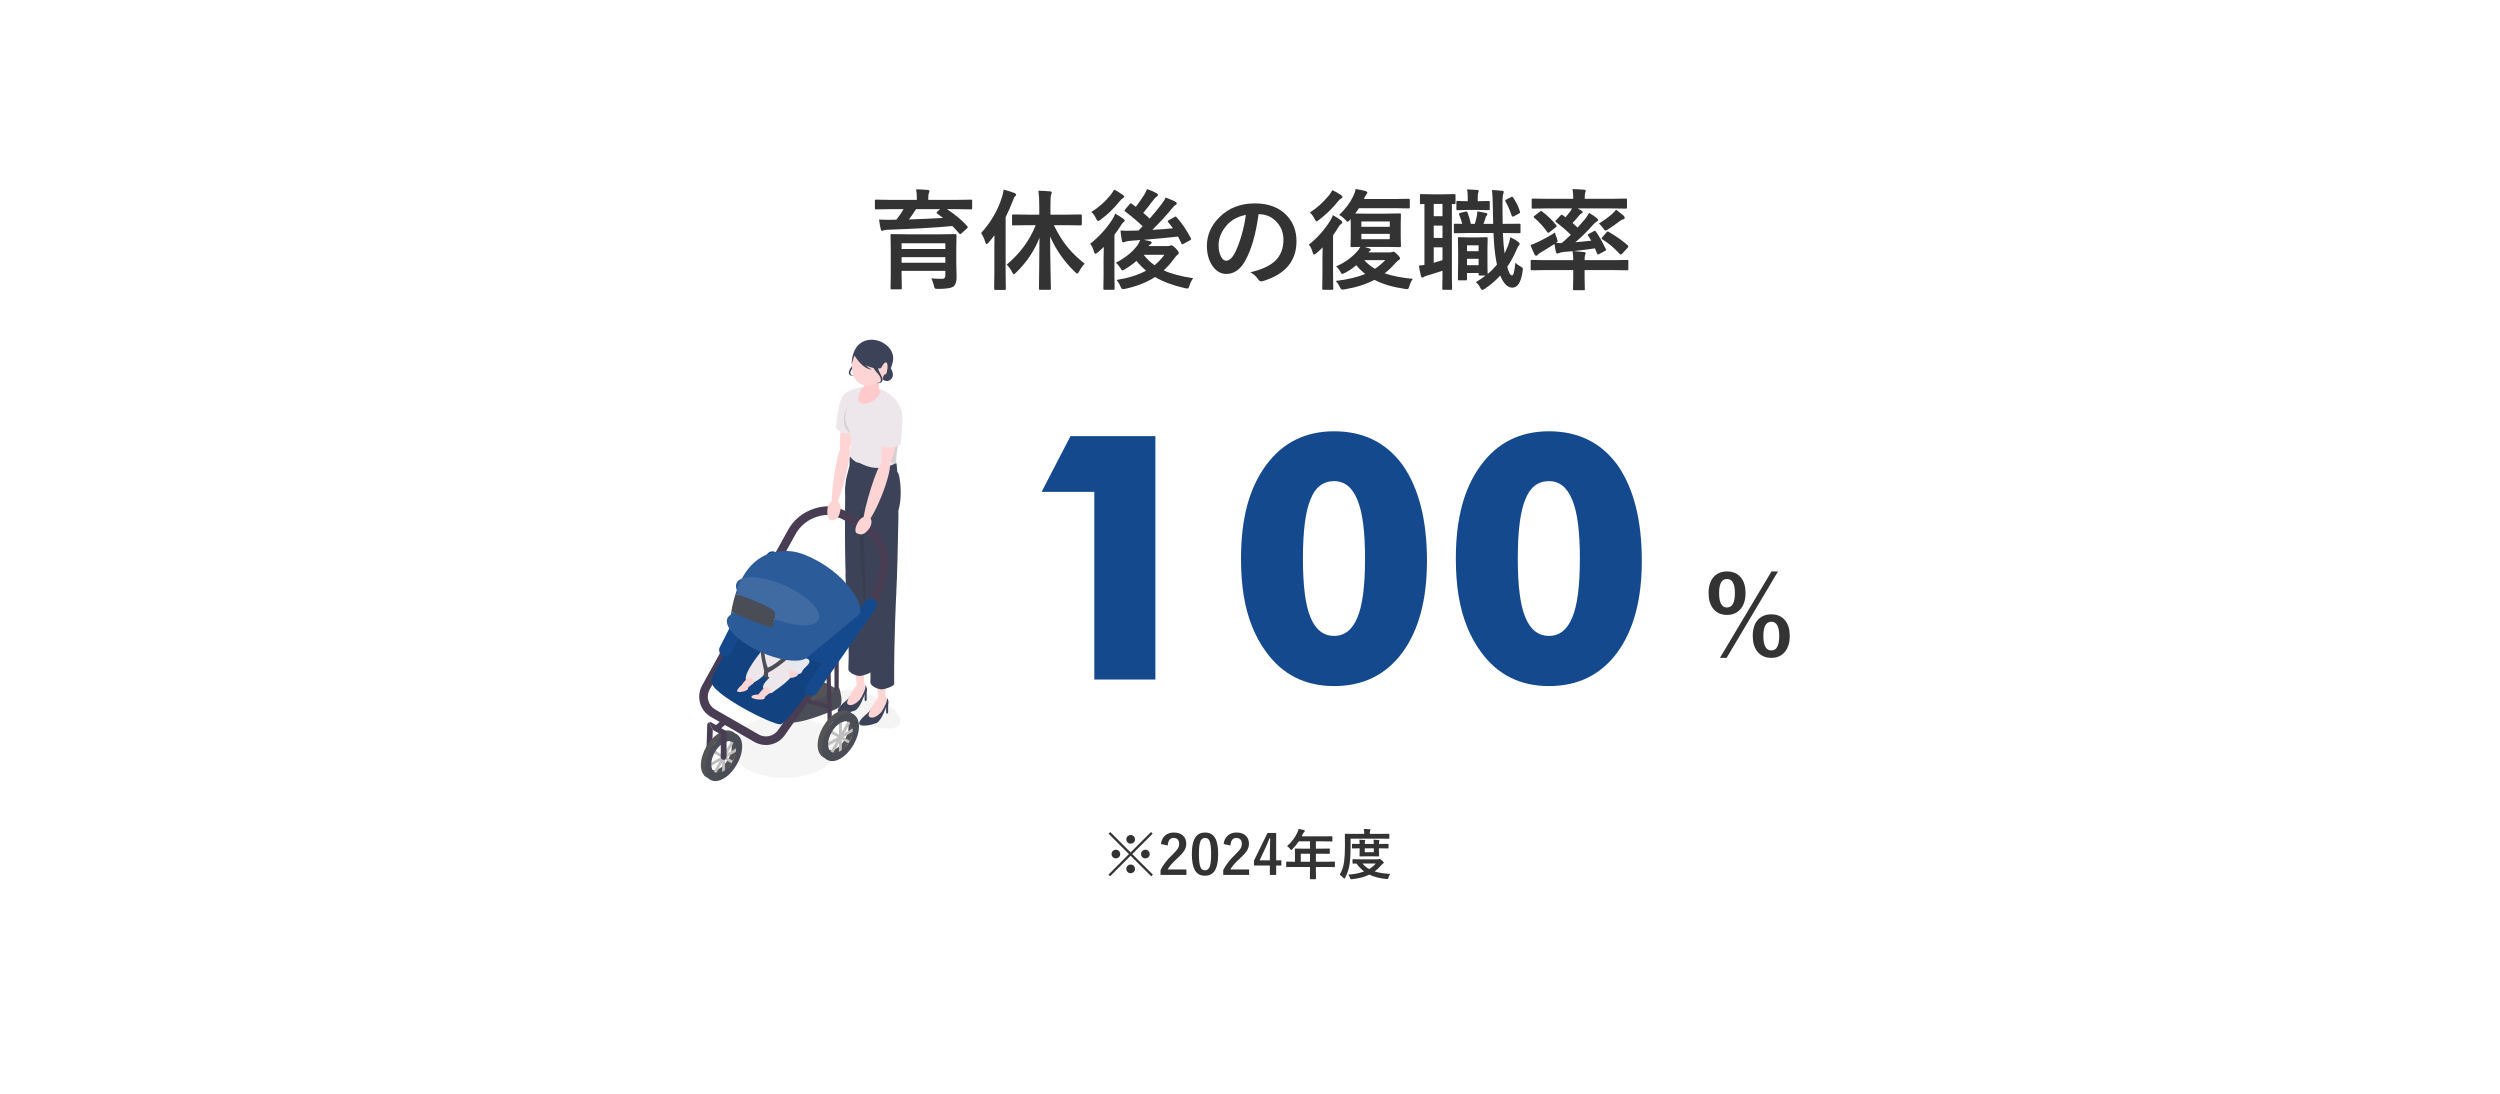
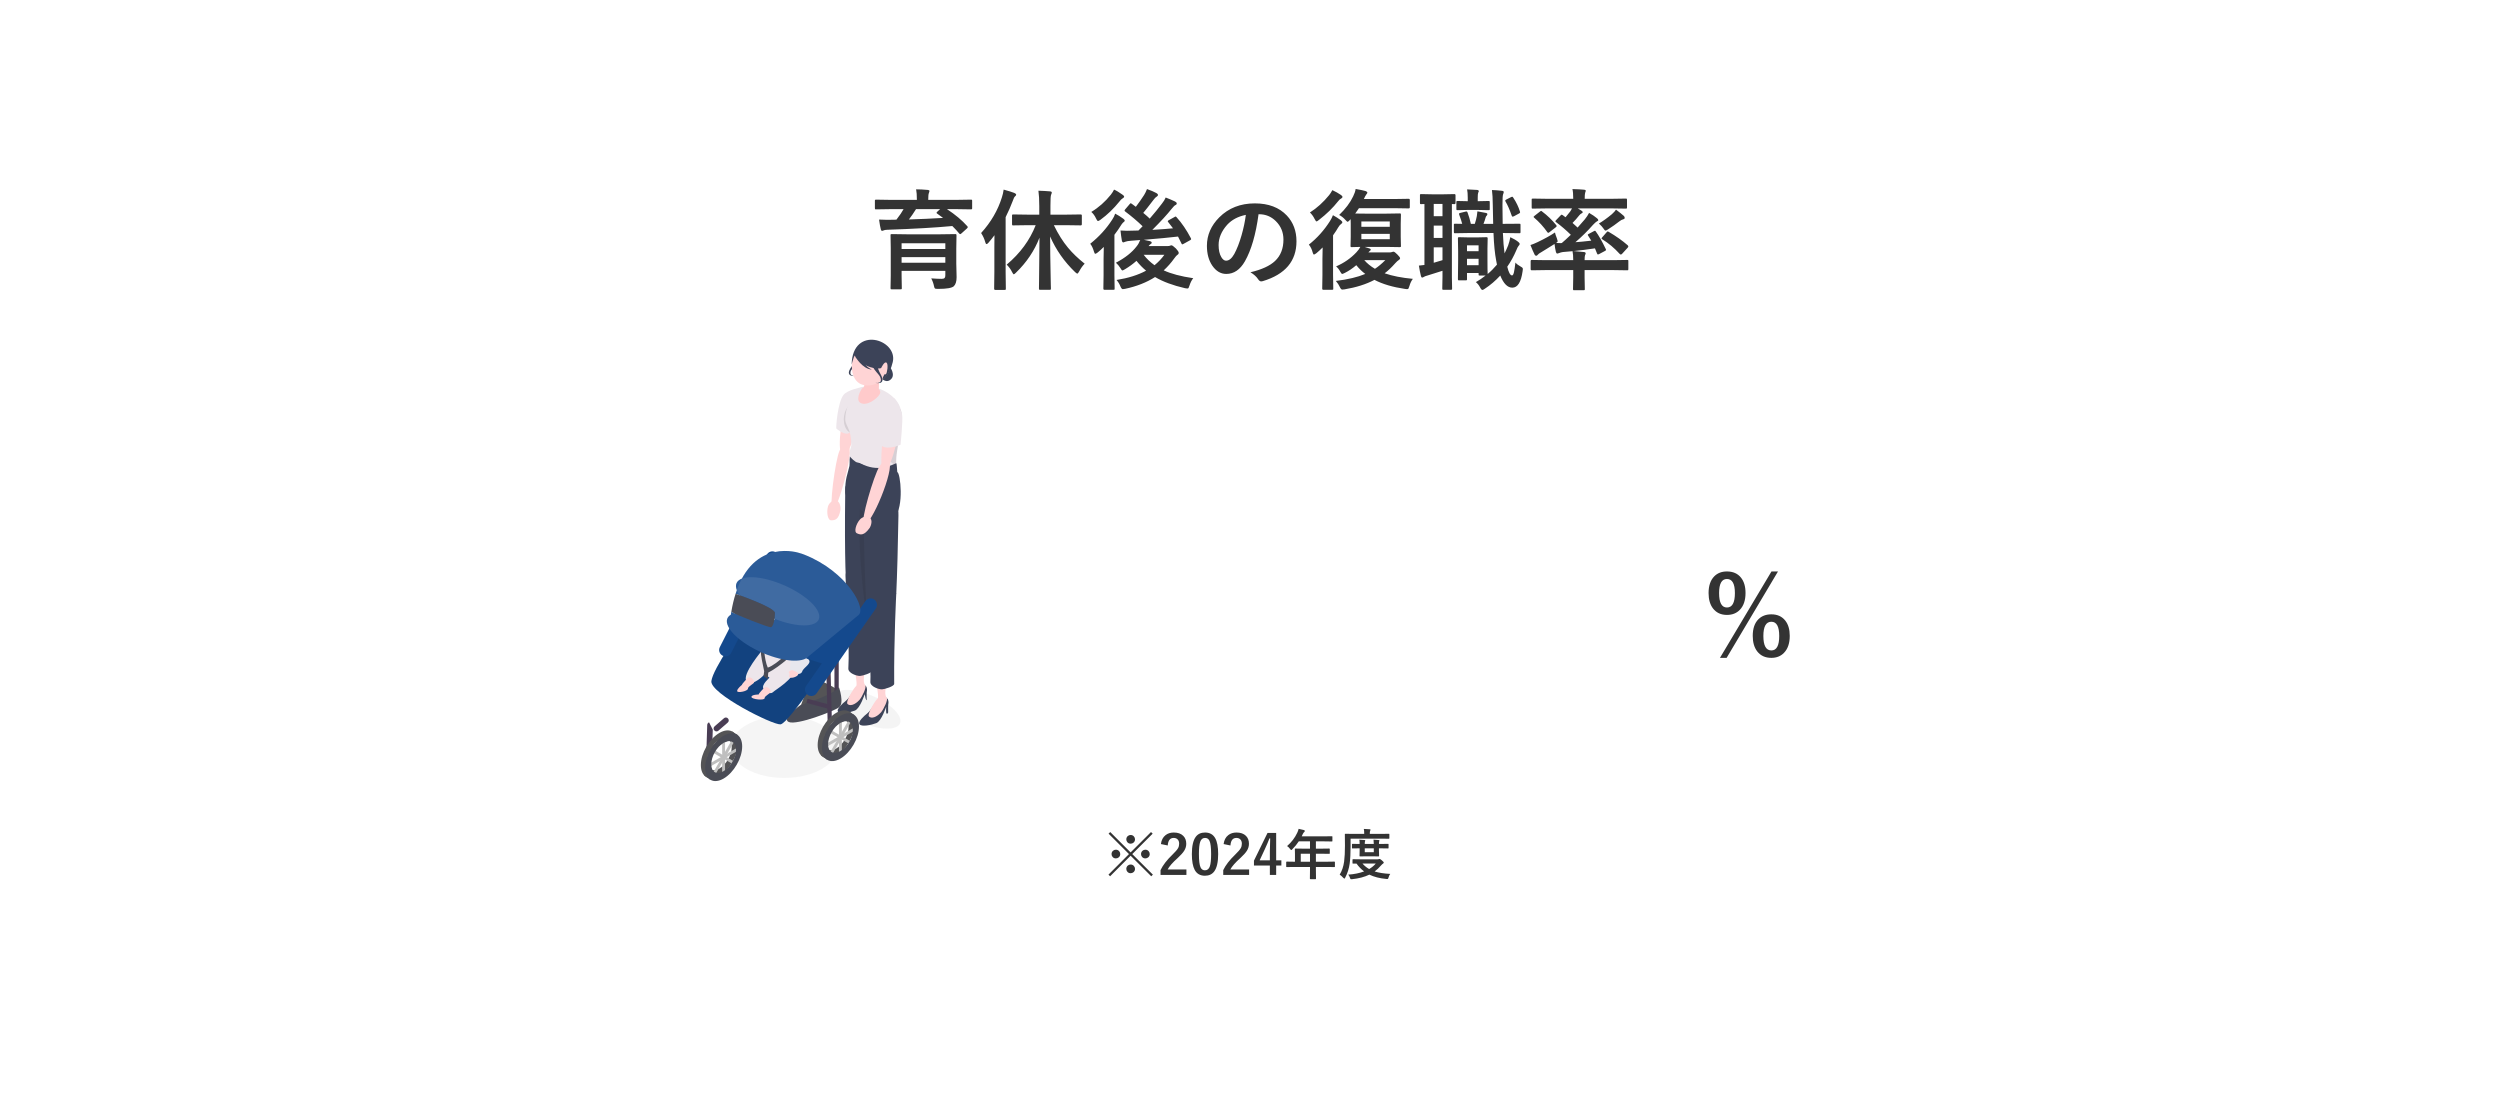
<svg xmlns="http://www.w3.org/2000/svg" width="640" height="280" viewBox="0 0 640 280" fill="none">
  <rect width="640" height="280" fill="white" />
  <g clip-path="url(#clip0_1975_2807)">
    <path d="M217.08 102.243C215.895 103.735 213.961 115.754 215.627 116.004C218.282 116.403 218.454 110.379 219.858 105.391C221.298 100.275 218.265 100.751 217.08 102.243Z" fill="#FFD4D5" />
    <path d="M221.047 99.014C219.982 99.218 216.919 99.893 215.965 101.066C214.413 102.974 213.981 109.55 214.099 109.695C214.202 109.822 215.666 111.046 216.777 111.021C219.789 110.953 221.047 99.014 221.047 99.014Z" fill="#EDE6EB" />
    <path opacity="0.1" d="M217.774 103.229C217.774 103.229 216.961 104.103 216.584 104.849C215.591 106.815 215.82 109.993 217.825 110.863C219.83 111.734 217.774 103.229 217.774 103.229Z" fill="black" />
    <path d="M230.856 108.234C230.925 106.928 230.885 105.867 230.609 104.849C230.39 104.04 230.004 103.188 229.335 102.4C227.871 100.676 225.172 98.904 221.592 98.957C218.005 99.01 216.339 104.984 216.38 107.31C216.42 109.552 218.693 109.716 217.66 117.579C216.98 122.748 229.857 121.397 229.571 120.045C229.519 119.798 229.476 119.516 229.447 119.191C229.399 118.632 229.392 117.944 229.455 117.08C229.591 115.215 230.825 108.815 230.856 108.234Z" fill="#EDE6EB" />
    <path opacity="0.1" d="M226.249 107.526C225.567 112.785 225.906 117.598 229.447 119.191C229.399 118.632 229.392 117.945 229.455 117.08C229.591 115.215 230.825 108.815 230.856 108.234C230.925 106.928 230.885 105.867 230.609 104.849C229.061 105.272 226.426 106.161 226.249 107.526Z" fill="black" />
    <path opacity="0.05" d="M230.402 185.175C231.201 183.293 228.067 180.154 223.402 178.164C218.737 176.175 214.307 176.088 213.508 177.97C212.709 179.852 215.843 182.99 220.508 184.98C225.173 186.97 229.603 187.057 230.402 185.175Z" fill="#1A1A1A" />
-     <path d="M216.415 179.522C215.856 179.938 213.969 181.59 214.549 182.242C215.129 182.893 217.524 182.423 218.849 181.91C220.173 181.396 221.367 177.701 221.367 177.701C221.367 177.701 221.242 179.312 221.469 179.468C221.695 179.624 221.873 179.283 221.873 179.105C221.873 178.927 221.829 177.19 221.916 176.973C222.002 176.757 221.954 175.926 221.692 175.679C221.429 175.432 221.077 175.055 220.273 175.066C219.469 175.078 217.673 178.583 216.415 179.522Z" fill="#3C4358" />
+     <path d="M216.415 179.522C215.856 179.938 213.969 181.59 214.549 182.242C215.129 182.893 217.524 182.423 218.849 181.91C220.173 181.396 221.367 177.701 221.367 177.701C221.695 179.624 221.873 179.283 221.873 179.105C221.873 178.927 221.829 177.19 221.916 176.973C222.002 176.757 221.954 175.926 221.692 175.679C221.429 175.432 221.077 175.055 220.273 175.066C219.469 175.078 217.673 178.583 216.415 179.522Z" fill="#3C4358" />
    <path d="M221.04 169.357C222.094 170.98 220.446 174.032 221.516 175.486C221.871 175.968 220.73 178.347 220.029 179.174C219.573 179.713 217.987 181.083 216.983 180.239C216.342 179.7 218.537 176.17 219.191 175.601C219.608 175.237 218.59 170.399 218.4 169.935C218.209 169.471 220.585 168.655 221.04 169.357Z" fill="#FFD4D5" />
    <path d="M223.867 148.431C223.867 148.431 223.179 160.371 223.273 171.638C223.279 172.277 220.849 173.013 220.164 173.044C219.325 173.082 217.109 172.32 217.175 171.134C217.549 164.33 216.644 156.837 216.492 147.459C216.417 142.869 223.867 148.431 223.867 148.431Z" fill="#3C4358" />
    <path d="M216.379 125.228C216.144 144.746 216.606 149 216.754 153.794C216.784 154.791 219.593 156.078 220.436 155.782C225.674 153.941 224.102 136.822 224.912 129.941C225.71 123.166 216.43 120.972 216.379 125.228Z" fill="#3C4358" />
    <path opacity="0.1" d="M222.665 162.52C220.466 152.997 218.48 126.144 221.583 126.147L222.665 162.52Z" fill="#1A1A1A" />
    <path d="M221.914 182.727C221.355 183.144 219.468 184.796 220.048 185.447C220.629 186.099 223.023 185.629 224.348 185.115C225.672 184.601 226.866 180.906 226.866 180.906C226.866 180.906 226.741 182.517 226.968 182.673C227.194 182.829 227.372 182.489 227.372 182.31C227.372 182.132 227.328 180.396 227.415 180.179C227.501 179.962 227.453 179.131 227.191 178.884C226.928 178.637 226.576 178.26 225.772 178.272C224.968 178.283 223.172 181.788 221.914 182.727Z" fill="#3C4358" />
    <path d="M226.539 172.562C227.593 174.186 225.945 177.237 227.015 178.691C227.37 179.173 226.229 181.552 225.528 182.379C225.072 182.918 223.486 184.288 222.482 183.445C221.841 182.905 224.036 179.375 224.69 178.806C225.107 178.442 224.089 173.604 223.899 173.14C223.708 172.676 226.084 171.86 226.539 172.562Z" fill="#FFD4D5" />
    <path d="M229.449 151.866C229.449 151.866 228.818 163.799 228.912 175.066C228.918 175.705 226.488 176.441 225.803 176.472C224.964 176.51 222.748 175.748 222.814 174.562C223.188 167.758 220.276 155.136 223.027 152.569C226.379 149.441 229.449 151.866 229.449 151.866Z" fill="#3C4358" />
    <path d="M221.042 129.736C221.24 142.938 221.476 151.167 221.897 155.989C221.998 157.139 229.399 152.898 229.449 151.866C229.661 147.515 229.893 138.973 230.003 131.966C230.151 122.535 220.979 125.48 221.042 129.736Z" fill="#3C4358" />
    <path d="M216.379 125.962C216.318 122.507 217.024 121.314 217.457 119.293C217.588 118.679 217.355 116.627 217.711 116.627C217.898 116.628 220.518 119.89 224.926 119.795C227.437 119.742 229.373 118.502 229.468 118.598C229.564 118.694 229.702 120.844 229.702 120.844C230.533 121.066 231.436 129.756 229.065 132.351C226.75 134.886 216.441 129.417 216.379 125.962Z" fill="#3C4358" />
    <path d="M230.463 106.123C231.111 107.992 228.176 120.565 226.508 120.327C224.841 120.089 225.978 113.786 226.237 108.368C226.503 102.812 229.815 104.254 230.463 106.123Z" fill="#FFD4D5" />
    <path d="M225.357 108.647C225.563 109.391 224.529 113.384 225.788 114.192C227.426 115.243 230.549 113.851 230.549 113.851C230.549 113.851 231.189 107.46 230.944 106.196C230.723 105.05 229.441 102.348 228.929 101.947C228.417 101.546 224.73 106.375 225.357 108.647Z" fill="#EDE6EB" />
    <path d="M217.909 114.164C217.915 114.392 217.427 115.639 217.421 115.913C217.415 116.187 217.435 116.728 217.673 116.998C217.723 117.056 218.961 118.421 219.575 118.409C219.858 118.403 221.849 119.189 221.845 119.08C221.824 118.494 218.296 114.735 218.267 114.591C218.223 114.376 217.909 114.164 217.909 114.164Z" fill="#EDE6EB" />
    <path d="M223.246 99.175C222.203 99.042 221.223 99.044 220.842 99.294C220.46 99.543 218.572 102.812 220.723 103.32C222.659 103.778 225.295 101.359 225.339 100.523C225.383 99.686 224.878 99.384 223.246 99.175Z" fill="#FFCACB" />
    <path d="M221.475 97.83C221.234 98.93 220.633 100.169 221.475 100.553C222.317 100.937 225.131 100.741 224.996 99.939C224.92 99.486 225.15 97.485 224.9 97.254C224.651 97.024 221.475 97.83 221.475 97.83Z" fill="#FFCACB" />
    <path d="M220.465 91.66C220.374 92.382 218.976 93.59 218.594 93.935C217.408 95.011 217.251 96.293 219.047 96.269C219.047 96.269 215.954 96.644 218.003 93.848C220.052 91.052 218.534 90.082 218.534 90.082L220.465 91.66Z" fill="#3C4358" />
    <path d="M226.584 92.238C226.584 92.238 229.572 95.359 228.235 96.928C226.898 98.498 225.399 96.621 225.399 96.621L226.584 92.238Z" fill="#3C4358" />
    <path d="M218.333 91.439C217.61 94.484 218.31 97.762 220.806 98.496C223.803 99.378 227.252 97.016 227.975 93.971C228.697 90.925 227.409 88.611 224.37 87.886C221.332 87.162 219.056 88.394 218.333 91.439Z" fill="#FFD4D5" />
    <path d="M218.016 93.263C218.009 93.525 218.496 91.299 218.846 91.005C218.996 91.706 219.895 92.009 220.587 92.737C222.106 94.334 225.312 94.522 225.582 94.204C225.582 94.204 226.408 92.384 226.969 92.852C227.459 93.261 227.094 95.6 226.793 95.779C226.491 95.958 226.48 95.723 226.406 95.85C225.741 96.984 225.988 97.145 225.988 97.145C225.988 97.145 227.714 96.264 228.55 92.675C229.897 86.886 218.28 83.199 218.016 93.263Z" fill="#3C4358" />
    <path d="M218.965 91.303C218.965 91.303 220.748 94.476 223.22 94.624C223.22 94.624 221.506 93.954 221.157 92.498C221.017 91.913 218.965 91.303 218.965 91.303Z" fill="#3C4358" />
    <path d="M223.22 93.264C223.223 93.992 224.465 95.36 224.802 95.749C225.85 96.961 225.851 98.252 224.071 98.011C224.071 98.011 227.096 98.758 225.399 95.734C223.703 92.71 225.326 91.931 225.326 91.931L223.22 93.264Z" fill="#3C4358" />
    <path opacity="0.05" d="M200.749 199.155C208.31 199.155 214.44 195.605 214.44 191.225C214.44 186.845 208.31 183.294 200.749 183.294C193.187 183.294 187.058 186.845 187.058 191.225C187.058 195.605 193.187 199.155 200.749 199.155Z" fill="#333333" />
    <path d="M181.434 184.958C181.197 185.076 181.079 185.314 181.049 185.581L180.871 191.254C180.871 191.67 181.167 191.997 181.582 191.997C181.997 191.997 182.323 191.7 182.323 191.284L182.471 186.829L182.501 186.859L181.523 184.928C181.493 184.928 181.464 184.958 181.434 184.958Z" fill="#493D54" />
    <path d="M184.161 187.631C181.553 189.146 179.419 192.829 179.419 195.858C179.419 198.888 181.553 200.106 184.161 198.591C186.768 197.076 188.902 193.393 188.902 190.363C188.902 187.334 186.768 186.116 184.161 187.631ZM184.161 196.749C182.412 197.759 180.99 196.927 180.99 194.908C180.99 192.888 182.412 190.423 184.161 189.413C185.909 188.403 187.331 189.235 187.331 191.254C187.331 193.274 185.909 195.739 184.161 196.749Z" fill="#545456" />
    <path d="M188.902 188.225L187.45 187.274L181.345 191.522L180.308 198.531L181.849 199.63L181.967 191.997L188.902 188.225Z" fill="#545456" />
    <path d="M215.396 184.275C215.396 184.275 215.396 182.998 216.255 182.998C217.114 182.998 218.389 183.413 217.974 184.275C217.559 185.136 215.396 184.275 215.396 184.275Z" fill="#333333" />
    <path d="M208.431 173.493C208.431 173.493 214.773 176.285 214.773 177.027C214.773 177.77 206.742 181.423 205.29 181.423C203.838 181.423 208.431 173.493 208.431 173.493Z" fill="#545456" />
    <path d="M214.714 167.523H213.617V177.324H214.714V167.523Z" fill="#493D54" />
    <path d="M205.053 180.413C205.053 180.413 212.965 178.126 214.773 175.928C214.773 175.928 216.225 180.087 214.773 181.097C213.321 182.106 204.045 185.7 201.941 184.839C199.837 183.978 205.053 180.413 205.053 180.413Z" fill="#4A4C56" />
-     <path d="M196.074 190.72C195.066 190.72 194.029 190.453 193.08 189.918L181.997 183.532C179.241 181.958 178.204 178.483 179.656 175.632L201.491 136.123C202.973 133.182 205.521 131.074 208.692 130.123C211.863 129.173 214.373 129.589 217.188 131.222L221.581 133.855C224.485 135.518 226.56 138.37 227.271 141.637C227.982 144.904 226.242 152.078 224.316 154.84L200.934 188.166C199.778 189.829 197.97 190.72 196.074 190.72ZM212.071 131.816C211.152 131.816 210.233 131.965 209.315 132.232C206.736 133.004 204.662 134.727 203.447 137.133L181.612 176.641C180.693 178.423 181.345 180.621 183.093 181.631L194.207 188.017C195.896 188.997 198.029 188.522 199.185 186.918L222.567 153.593C224.138 151.365 225.76 144.815 225.167 142.142C224.574 139.469 222.885 137.152 220.514 135.786L216.122 133.153C214.61 132.262 212.071 131.816 212.071 131.816Z" fill="#493D54" />
    <path d="M190.176 160.395C190.176 160.395 182.442 171.206 182.116 174.384C181.79 177.562 197.763 185.611 199.808 185.433C201.853 185.255 213.321 167.909 213.321 167.909L190.176 160.395Z" fill="#14498D" />
    <path opacity="0.1" d="M190.176 160.395C190.176 160.395 182.442 171.206 182.116 174.384C181.79 177.562 197.763 185.611 199.808 185.433C201.853 185.255 213.321 167.909 213.321 167.909L190.176 160.395Z" fill="black" />
    <path d="M196.982 173.495C196.982 173.495 194.838 175.343 195.437 176.267C196.035 177.192 197.281 177.816 197.879 177.192C198.502 176.567 203.187 173.969 203.735 170.972C204.309 167.975 195.312 166.251 195.312 166.251C195.312 166.251 189.63 172.87 191.175 174.419C192.72 175.968 195.785 172.571 195.785 172.571L196.982 173.495Z" fill="#EDE6EB" />
    <path d="M195.76 175.943C195.76 175.943 194.215 177.491 194.215 177.791C194.215 177.791 192.371 177.791 192.371 178.415C192.371 179.04 195.735 179.39 195.735 178.74C195.735 178.091 197.38 177.491 197.33 177.042C197.281 176.592 196.682 175.643 195.76 175.943Z" fill="#FFD4D4" />
    <path d="M191.474 173.495C191.474 173.495 189.929 175.044 189.929 175.343C189.929 175.343 188.708 176.267 188.708 176.892C188.708 177.516 191.474 176.942 191.474 176.292C191.474 175.643 193.119 175.044 193.069 174.594C193.019 174.144 192.396 173.17 191.474 173.495Z" fill="#FFD4D4" />
    <path d="M200.993 167.79C199.363 169.246 197.822 170.493 196.548 170.909C196.074 169.84 195.807 168.355 195.629 166.662L194.74 166.424C194.77 167.85 195.185 169.81 195.629 171.83L195.463 173.122L196.559 173.864L196.667 172.186C198.237 171.384 199.897 170.137 201.586 168.711L200.993 167.79Z" fill="#4A4C56" />
    <path d="M203.482 167.167C203.482 167.167 201.526 171.087 202.504 171.859C203.482 172.632 205.053 172.899 205.379 171.859C205.705 170.82 208.253 169.721 206.772 168.622C205.29 167.523 203.482 167.167 203.482 167.167Z" fill="#E7E7EE" />
    <path d="M202.742 171.533C202.742 171.533 201.645 171.889 202.001 172.275C202.356 172.661 201.675 173.107 202.208 173.434C202.742 173.76 204.52 173.077 204.342 172.483C204.164 171.889 202.742 171.533 202.742 171.533Z" fill="#FFD4D4" />
    <path d="M185.731 168.028C185.494 168.028 185.227 167.968 184.99 167.85C184.19 167.434 183.864 166.454 184.279 165.652L196.281 142.039C196.696 141.237 197.674 140.91 198.474 141.326C199.274 141.742 199.6 142.722 199.185 143.524L187.183 167.137C186.887 167.701 186.324 168.028 185.731 168.028Z" fill="#14498D" />
    <path d="M185.612 189.443H184.872V193.838H185.612V189.443Z" fill="#BFBFBF" />
    <path d="M187.603 189.001L184.921 193.657L185.563 194.028L188.244 189.372L187.603 189.001Z" fill="#BFBFBF" />
    <path d="M188.872 191.33L185.073 193.527L185.444 194.17L189.242 191.973L188.872 191.33Z" fill="#BFBFBF" />
    <path d="M185.452 193.505L185.082 194.148L187.751 195.693L188.121 195.05L185.452 193.505Z" fill="#BFBFBF" />
    <path d="M185.612 193.838H184.872V198.234H185.612V193.838Z" fill="#BFBFBF" />
    <path d="M184.938 193.648L182.257 198.304L182.899 198.675L185.58 194.019L184.938 193.648Z" fill="#BFBFBF" />
    <path d="M185.067 193.503L181.268 195.701L181.638 196.344L185.437 194.146L185.067 193.503Z" fill="#BFBFBF" />
    <path d="M182.769 191.972L182.398 192.615L185.068 194.16L185.438 193.517L182.769 191.972Z" fill="#BFBFBF" />
    <path d="M185.257 188.344C182.649 189.859 180.515 193.542 180.515 196.571C180.515 199.601 182.649 200.818 185.257 199.304C187.865 197.789 189.998 194.106 189.998 191.076C189.998 188.047 187.865 186.829 185.257 188.344ZM185.199 197.44C183.45 198.45 182.086 197.67 182.086 195.65C182.086 193.631 183.508 191.165 185.257 190.156C187.005 189.146 188.428 189.977 188.428 191.997C188.428 194.017 186.917 196.43 185.199 197.44Z" fill="#4A4C56" />
    <path d="M212.606 170.602L211.51 170.63L211.874 184.883L212.971 184.854L212.606 170.602Z" fill="#493D54" />
    <path d="M206.723 178.882L206.44 179.944L211.909 181.406L212.191 180.344L206.723 178.882Z" fill="#493D54" />
    <path d="M207.72 178.186C207.394 178.186 207.068 178.097 206.772 177.889C206.031 177.354 205.853 176.344 206.357 175.602L221.53 153.89C222.063 153.147 223.071 152.969 223.812 153.474C224.553 154.009 224.73 155.019 224.227 155.761L209.054 177.473C208.757 177.919 208.253 178.186 207.72 178.186Z" fill="#14498D" />
    <path d="M209.595 158.59C210.58 156.354 206.669 152.457 200.86 149.886C195.051 147.315 189.543 147.043 188.557 149.279C187.572 151.515 191.483 155.412 197.292 157.983C203.101 160.554 208.61 160.826 209.595 158.59Z" fill="#14498D" />
    <path d="M206.357 168.533L211.128 170.077L219.633 157.573L220.256 155.731L206.357 168.533Z" fill="#14498D" />
    <path d="M205.883 141.98C205.438 141.801 205.053 141.683 204.727 141.594C204.727 141.594 192.932 137.435 188.309 152.019C188.339 152.019 198.385 155.464 198.385 156.92C198.385 157.484 198.326 158.137 198.237 158.761C194.296 157.068 190.265 156.355 187.954 157.009C187.628 156.86 187.361 156.712 187.213 156.623C187.183 156.86 187.124 157.127 187.094 157.365C184.575 158.82 186.857 162.503 192.162 165.592C197.496 168.681 203.838 169.988 206.357 168.533C206.624 168.384 206.831 168.206 206.979 168.028L219.633 157.573C222.152 156.088 216.848 146.286 205.883 141.98Z" fill="#14498D" />
    <path opacity="0.1" d="M209.595 158.59C210.58 156.354 206.669 152.457 200.86 149.886C195.051 147.315 189.543 147.043 188.557 149.279C187.572 151.515 191.483 155.412 197.292 157.983C203.101 160.554 208.61 160.826 209.595 158.59Z" fill="white" />
    <path opacity="0.1" d="M205.883 141.98C205.438 141.801 205.053 141.683 204.727 141.594C204.727 141.594 192.932 137.435 188.309 152.019C188.339 152.019 198.385 155.464 198.385 156.92C198.385 157.484 198.326 158.137 198.237 158.761C194.296 157.068 190.265 156.355 187.954 157.009C187.628 156.86 187.361 156.712 187.213 156.623C187.183 156.86 187.124 157.127 187.094 157.365C184.575 158.82 186.857 162.503 192.162 165.592C197.496 168.681 203.838 169.988 206.357 168.533C206.624 168.384 206.831 168.206 206.979 168.028L219.633 157.573C222.152 156.088 216.848 146.286 205.883 141.98Z" fill="white" />
    <path d="M198.385 156.92C198.385 155.464 188.339 152.019 188.309 152.019C187.865 153.385 187.509 154.9 187.213 156.623C188.428 157.424 196.578 160.573 197.289 160.573C198 160.573 198.385 158.375 198.385 156.92Z" fill="#4A4C56" />
    <path d="M183.419 187.245C183.212 187.245 183.004 187.156 182.856 186.978C182.59 186.681 182.619 186.205 182.945 185.938L185.346 183.859C185.642 183.592 186.116 183.621 186.383 183.948C186.65 184.275 186.62 184.72 186.294 184.988L183.894 187.067C183.775 187.185 183.597 187.245 183.419 187.245Z" fill="#493D54" />
-     <path d="M185.613 186.977L182.145 184.958C181.967 184.839 181.73 184.839 181.523 184.898L182.501 186.829L184.516 187.987V193.779C184.516 194.195 184.842 194.522 185.257 194.522C185.672 194.522 185.998 194.195 185.998 193.779V187.572C185.968 187.364 185.85 187.126 185.613 186.977Z" fill="#493D54" />
    <path d="M214.062 182.493C211.454 184.007 209.32 187.69 209.32 190.72C209.32 193.749 211.454 194.967 214.062 193.452C216.67 191.938 218.803 188.255 218.803 185.225C218.803 182.225 216.67 180.978 214.062 182.493ZM214.062 191.641C212.313 192.65 210.891 191.819 210.891 189.799C210.891 187.779 212.313 185.314 214.062 184.304C215.81 183.294 217.233 184.126 217.233 186.146C217.233 188.165 215.81 190.631 214.062 191.641Z" fill="#545456" />
    <path d="M218.804 183.116L217.351 182.136L211.247 186.383L210.209 193.423L211.75 194.492L211.869 186.888L218.804 183.116Z" fill="#545456" />
    <path d="M215.514 184.334H214.773V188.73H215.514V184.334Z" fill="#BFBFBF" />
    <path d="M217.527 183.865L214.846 188.521L215.487 188.892L218.169 184.236L217.527 183.865Z" fill="#BFBFBF" />
    <path d="M218.765 186.197L214.966 188.394L215.337 189.037L219.135 186.84L218.765 186.197Z" fill="#BFBFBF" />
    <path d="M215.338 188.379L214.968 189.022L217.637 190.566L218.008 189.923L215.338 188.379Z" fill="#BFBFBF" />
    <path d="M215.514 188.73H214.773V193.126H215.514V188.73Z" fill="#BFBFBF" />
    <path d="M214.848 188.537L212.167 193.193L212.808 193.564L215.49 188.908L214.848 188.537Z" fill="#BFBFBF" />
    <path d="M214.974 188.396L211.175 190.593L211.546 191.236L215.344 189.039L214.974 188.396Z" fill="#BFBFBF" />
    <path d="M212.655 186.846L212.285 187.489L214.954 189.033L215.324 188.39L212.655 186.846Z" fill="#BFBFBF" />
    <path d="M215.159 183.235C212.551 184.75 210.417 188.433 210.417 191.462C210.417 194.492 212.551 195.71 215.159 194.195C217.766 192.68 219.9 188.997 219.9 185.968C219.9 182.938 217.766 181.72 215.159 183.235ZM215.159 192.263C213.411 193.273 211.988 192.561 211.988 190.542C211.988 188.522 213.41 186.057 215.159 185.047C216.907 184.037 218.33 184.869 218.33 186.888C218.33 188.908 216.908 191.253 215.159 192.263Z" fill="#4A4C56" />
    <path d="M217.107 114.054C218.929 115.079 214.304 130.872 213.17 130.646C212.154 130.444 213.816 117.887 214.917 115.387C216.019 112.887 217.107 114.054 217.107 114.054Z" fill="#FFD4D5" />
    <path d="M211.957 129.68C212.147 129.01 212.836 128.066 213.948 128.137C215.103 128.21 215.237 130.063 215.173 130.451C214.739 133.086 213.744 133.177 212.8 133.203C211.856 133.228 211.563 131.074 211.957 129.68Z" fill="#FFD4D5" />
    <path d="M227.56 118.308C229.189 119.636 222.908 135.182 221.115 134.153C220.215 133.637 223.638 121.77 225.161 119.357C226.683 116.944 227.56 118.308 227.56 118.308Z" fill="#FFD4D5" />
    <path d="M220.125 133.012C220.58 132.493 221.6 131.942 222.567 132.482C223.57 133.042 222.9 134.76 222.678 135.08C221.166 137.255 220.235 136.91 219.379 136.53C218.522 136.149 219.177 134.093 220.125 133.012Z" fill="#FFD4D5" />
  </g>
-   <path d="M280.141 173.961V125.922H266.648L274.039 111.657H295.781V173.961H280.141ZM365.305 143.583C365.305 153.523 363.199 161.357 358.988 167.086C354.749 172.787 348.934 175.637 341.543 175.637C334.152 175.637 328.352 172.73 324.141 166.915C322.766 165.081 321.577 162.933 320.574 160.469C319.572 157.977 318.841 155.299 318.383 152.434C317.924 149.569 317.695 146.418 317.695 142.981C317.695 137.882 318.225 133.342 319.285 129.36C320.374 125.378 321.992 121.941 324.141 119.047C328.38 113.29 334.181 110.411 341.543 110.411C349.02 110.411 354.863 113.29 359.074 119.047C363.228 124.977 365.305 133.155 365.305 143.583ZM333.551 142.981C333.551 149.971 334.195 154.984 335.484 158.02C336.773 161.2 338.793 162.79 341.543 162.79C344.236 162.79 346.227 161.2 347.516 158.02C348.805 154.984 349.449 149.971 349.449 142.981C349.449 136.077 348.805 131.093 347.516 128.028C346.227 124.791 344.236 123.172 341.543 123.172C338.707 123.172 336.688 124.734 335.484 127.856C334.195 130.921 333.551 135.963 333.551 142.981ZM420.305 143.583C420.305 153.523 418.199 161.357 413.988 167.086C409.749 172.787 403.934 175.637 396.543 175.637C389.152 175.637 383.352 172.73 379.141 166.915C377.766 165.081 376.577 162.933 375.574 160.469C374.572 157.977 373.841 155.299 373.383 152.434C372.924 149.569 372.695 146.418 372.695 142.981C372.695 137.882 373.225 133.342 374.285 129.36C375.374 125.378 376.992 121.941 379.141 119.047C383.38 113.29 389.181 110.411 396.543 110.411C404.02 110.411 409.863 113.29 414.074 119.047C418.228 124.977 420.305 133.155 420.305 143.583ZM388.551 142.981C388.551 149.971 389.195 154.984 390.484 158.02C391.773 161.2 393.793 162.79 396.543 162.79C399.236 162.79 401.227 161.2 402.516 158.02C403.805 154.984 404.449 149.971 404.449 142.981C404.449 136.077 403.805 131.093 402.516 128.028C401.227 124.791 399.236 123.172 396.543 123.172C393.707 123.172 391.688 124.734 390.484 127.856C389.195 130.921 388.551 135.963 388.551 142.981Z" fill="#14498D" />
  <path d="M442.098 146.292C443.647 146.292 444.846 146.82 445.693 147.877C446.468 148.844 446.855 150.152 446.855 151.801C446.855 153.688 446.359 155.137 445.365 156.149C444.527 156.997 443.438 157.42 442.098 157.42C440.576 157.42 439.386 156.869 438.529 155.766C437.773 154.782 437.395 153.469 437.395 151.829C437.395 149.942 437.887 148.506 438.871 147.522C439.691 146.702 440.767 146.292 442.098 146.292ZM442.098 148.219C440.758 148.219 440.088 149.422 440.088 151.829C440.088 154.29 440.758 155.52 442.098 155.52C443.456 155.52 444.135 154.29 444.135 151.829C444.135 149.422 443.456 148.219 442.098 148.219ZM455.168 146.292L442.016 168.413H440.307L453.5 146.292H455.168ZM453.473 157.27C454.995 157.27 456.18 157.803 457.027 158.87C457.793 159.836 458.176 161.139 458.176 162.78C458.176 164.676 457.679 166.129 456.686 167.141C455.856 167.989 454.785 168.413 453.473 168.413C451.914 168.413 450.706 167.861 449.85 166.758C449.084 165.765 448.701 164.439 448.701 162.78C448.701 160.902 449.193 159.476 450.178 158.5C451.016 157.68 452.115 157.27 453.473 157.27ZM453.473 159.17C452.105 159.17 451.422 160.383 451.422 162.807C451.422 165.277 452.105 166.512 453.473 166.512C454.812 166.512 455.482 165.277 455.482 162.807C455.482 160.383 454.812 159.17 453.473 159.17Z" fill="#333333" />
  <path d="M289.859 218.643L295.137 223.907L294.72 224.324L289.436 219.06L284.186 224.324L283.769 223.907L289.019 218.643L283.796 213.42L284.22 213.003L289.436 218.219L294.658 213.003L295.082 213.42L289.859 218.643ZM289.442 213.755C289.775 213.755 290.053 213.878 290.276 214.125C290.468 214.339 290.563 214.589 290.563 214.876C290.563 215.205 290.44 215.48 290.194 215.704C289.98 215.89 289.729 215.984 289.442 215.984C289.11 215.984 288.834 215.863 288.615 215.622C288.428 215.412 288.335 215.164 288.335 214.876C288.335 214.544 288.456 214.266 288.697 214.042C288.907 213.851 289.155 213.755 289.442 213.755ZM285.662 217.522C285.995 217.522 286.273 217.645 286.496 217.891C286.688 218.105 286.783 218.356 286.783 218.643C286.783 218.971 286.66 219.247 286.414 219.47C286.2 219.657 285.949 219.75 285.662 219.75C285.329 219.75 285.054 219.63 284.835 219.388C284.648 219.179 284.555 218.93 284.555 218.643C284.555 218.31 284.675 218.032 284.917 217.809C285.127 217.618 285.375 217.522 285.662 217.522ZM293.209 217.522C293.542 217.522 293.82 217.645 294.043 217.891C294.234 218.105 294.33 218.356 294.33 218.643C294.33 218.971 294.207 219.247 293.961 219.47C293.747 219.657 293.496 219.75 293.209 219.75C292.876 219.75 292.601 219.63 292.382 219.388C292.195 219.179 292.102 218.93 292.102 218.643C292.102 218.31 292.222 218.032 292.464 217.809C292.674 217.618 292.922 217.522 293.209 217.522ZM289.442 221.316C289.775 221.316 290.053 221.439 290.276 221.685C290.468 221.899 290.563 222.15 290.563 222.437C290.563 222.765 290.44 223.041 290.194 223.264C289.98 223.451 289.729 223.544 289.442 223.544C289.11 223.544 288.834 223.424 288.615 223.182C288.428 222.972 288.335 222.724 288.335 222.437C288.335 222.104 288.456 221.826 288.697 221.603C288.907 221.412 289.155 221.316 289.442 221.316ZM297.194 216.08C297.322 215.072 297.721 214.309 298.391 213.79C298.956 213.347 299.655 213.126 300.489 213.126C301.533 213.126 302.34 213.409 302.909 213.974C303.424 214.48 303.682 215.157 303.682 216.004C303.682 216.642 303.504 217.242 303.148 217.802C302.829 218.304 302.287 218.91 301.521 219.621C300.173 220.828 299.304 221.817 298.917 222.587H303.723V223.989H297.099V222.745C297.705 221.478 298.723 220.156 300.154 218.78C300.883 218.078 301.36 217.527 301.583 217.125C301.77 216.793 301.863 216.415 301.863 215.991C301.863 215.494 301.72 215.113 301.433 214.849C301.187 214.621 300.863 214.507 300.462 214.507C299.537 214.507 299.031 215.152 298.944 216.442L297.194 216.08ZM308.494 213.126C309.679 213.126 310.545 213.607 311.092 214.569C311.598 215.467 311.851 216.816 311.851 218.616C311.851 220.676 311.52 222.157 310.859 223.059C310.308 223.811 309.508 224.187 308.46 224.187C307.261 224.187 306.393 223.697 305.855 222.717C305.363 221.815 305.117 220.457 305.117 218.643C305.117 216.592 305.45 215.12 306.115 214.227C306.662 213.493 307.455 213.126 308.494 213.126ZM308.494 214.507C307.893 214.507 307.478 214.842 307.25 215.512C307.031 216.141 306.922 217.178 306.922 218.623C306.922 220.277 307.059 221.409 307.332 222.02C307.56 222.54 307.936 222.799 308.46 222.799C309.075 222.799 309.499 222.451 309.731 221.753C309.941 221.12 310.046 220.076 310.046 218.623C310.046 216.977 309.909 215.859 309.636 215.266C309.408 214.76 309.027 214.507 308.494 214.507ZM313.245 216.08C313.373 215.072 313.771 214.309 314.441 213.79C315.007 213.347 315.706 213.126 316.54 213.126C317.584 213.126 318.39 213.409 318.96 213.974C319.475 214.48 319.732 215.157 319.732 216.004C319.732 216.642 319.555 217.242 319.199 217.802C318.88 218.304 318.338 218.91 317.572 219.621C316.223 220.828 315.355 221.817 314.968 222.587H319.773V223.989H313.149V222.745C313.756 221.478 314.774 220.156 316.205 218.78C316.934 218.078 317.41 217.527 317.634 217.125C317.821 216.793 317.914 216.415 317.914 215.991C317.914 215.494 317.771 215.113 317.483 214.849C317.237 214.621 316.914 214.507 316.513 214.507C315.588 214.507 315.082 215.152 314.995 216.442L313.245 216.08ZM326.698 213.236V220.25H328.031V221.569H326.698V223.989H325.085V221.569H321.011V220.332L324.483 213.236H326.698ZM325.085 220.25V217.898C325.085 217.151 325.112 216.059 325.167 214.624H324.976C324.657 215.462 324.26 216.394 323.786 217.419L322.467 220.25H325.085ZM331.176 221.945L329.426 221.972C329.348 221.972 329.303 221.963 329.289 221.945C329.275 221.927 329.269 221.886 329.269 221.822V220.708C329.269 220.616 329.321 220.571 329.426 220.571L331.176 220.598H331.511V218.636L331.483 217.378C331.483 217.306 331.493 217.262 331.511 217.249C331.529 217.235 331.575 217.228 331.647 217.228L333.568 217.255H335.359V215.389H332.488C332.019 216.105 331.472 216.772 330.848 217.392C330.715 217.542 330.618 217.618 330.554 217.618C330.504 217.618 330.41 217.529 330.273 217.351C330.041 217.032 329.781 216.779 329.494 216.592C330.615 215.622 331.479 214.494 332.085 213.208C332.263 212.839 332.383 212.498 332.447 212.183C333.04 212.302 333.489 212.404 333.794 212.491C333.963 212.55 334.047 212.63 334.047 212.73C334.047 212.798 333.99 212.887 333.876 212.997C333.748 213.106 333.63 213.275 333.521 213.502L333.24 214.104H339.023L340.944 214.077C341.017 214.077 341.061 214.086 341.074 214.104C341.088 214.122 341.095 214.163 341.095 214.227V215.266C341.095 215.339 341.086 215.382 341.067 215.396C341.049 215.41 341.008 215.417 340.944 215.417L339.023 215.389H336.87V217.255H338.367L340.281 217.228C340.377 217.228 340.425 217.278 340.425 217.378V218.431C340.425 218.531 340.377 218.582 340.281 218.582L338.367 218.554H336.87V220.598H339.837L341.587 220.571C341.687 220.571 341.737 220.616 341.737 220.708V221.822C341.737 221.89 341.728 221.933 341.71 221.952C341.696 221.965 341.655 221.972 341.587 221.972L339.837 221.945H336.87V222.628L336.897 224.912C336.897 224.985 336.886 225.03 336.863 225.048C336.85 225.062 336.809 225.069 336.74 225.069H335.496C335.414 225.069 335.366 225.057 335.353 225.035C335.339 225.021 335.332 224.98 335.332 224.912L335.359 222.628V221.945H331.176ZM332.994 220.598H335.359V218.554H332.994V220.598ZM355.908 223.722C355.712 223.959 355.566 224.26 355.471 224.625C355.425 224.802 355.382 224.914 355.341 224.959C355.3 225.005 355.231 225.028 355.136 225.028C355.04 225.028 354.96 225.023 354.896 225.014C353.206 224.859 351.759 224.49 350.556 223.907C349.325 224.504 347.86 224.891 346.16 225.069C346.087 225.078 346.003 225.083 345.907 225.083C345.816 225.083 345.75 225.055 345.709 225C345.677 224.955 345.636 224.857 345.586 224.707C345.463 224.347 345.315 224.08 345.142 223.907C346.677 223.802 348.035 223.526 349.216 223.08C348.482 222.546 347.833 221.879 347.268 221.077L346.399 221.09C346.326 221.09 346.281 221.081 346.263 221.063C346.249 221.045 346.242 221.001 346.242 220.933V220.113C346.242 220.035 346.254 219.99 346.276 219.976C346.29 219.962 346.331 219.956 346.399 219.956L348.272 219.983H352.702C352.821 219.983 352.928 219.965 353.023 219.928C353.092 219.901 353.146 219.887 353.188 219.887C353.288 219.887 353.477 220.008 353.755 220.25C354.083 220.523 354.247 220.714 354.247 220.824C354.247 220.91 354.181 220.999 354.049 221.09C353.917 221.168 353.734 221.336 353.502 221.596C353.028 222.157 352.495 222.656 351.902 223.093C352.96 223.426 354.295 223.636 355.908 223.722ZM352.196 221.063H348.792C349.275 221.628 349.845 222.1 350.501 222.478C351.194 222.068 351.759 221.596 352.196 221.063ZM345.75 214.692V216.722C345.75 218.477 345.67 219.942 345.511 221.118C345.342 222.357 344.964 223.542 344.376 224.672C344.28 224.85 344.205 224.939 344.15 224.939C344.114 224.939 344.021 224.864 343.87 224.713C343.537 224.349 343.234 224.08 342.961 223.907C343.549 222.945 343.927 221.829 344.096 220.557C344.237 219.482 344.308 218.119 344.308 216.469L344.28 213.598C344.28 213.525 344.289 213.482 344.308 213.468C344.321 213.455 344.362 213.448 344.431 213.448L346.304 213.475H349.236V213.338C349.236 212.842 349.202 212.463 349.134 212.204C349.631 212.213 350.127 212.24 350.624 212.286C350.784 212.299 350.863 212.345 350.863 212.422C350.863 212.486 350.829 212.575 350.761 212.689C350.701 212.789 350.672 212.99 350.672 213.291V213.475H353.659L355.532 213.448C355.605 213.448 355.648 213.457 355.662 213.475C355.671 213.489 355.676 213.53 355.676 213.598V214.555C355.676 214.637 355.667 214.685 355.648 214.699C355.635 214.712 355.596 214.719 355.532 214.719L353.659 214.692H345.75ZM355.32 216.025C355.393 216.025 355.437 216.034 355.45 216.052C355.464 216.07 355.471 216.111 355.471 216.175V217.05C355.471 217.123 355.462 217.167 355.443 217.18C355.425 217.194 355.384 217.201 355.32 217.201L353.372 217.173H353.01V217.686L353.044 219.087C353.044 219.165 353.033 219.21 353.01 219.224C352.996 219.238 352.955 219.245 352.887 219.245L351.438 219.217H349.646L348.204 219.245C348.122 219.245 348.074 219.236 348.061 219.217C348.047 219.199 348.04 219.156 348.04 219.087L348.067 217.686V217.173H347.883L346.263 217.201C346.185 217.201 346.14 217.192 346.126 217.173C346.112 217.155 346.105 217.114 346.105 217.05V216.175C346.105 216.102 346.115 216.059 346.133 216.045C346.151 216.032 346.194 216.025 346.263 216.025L347.883 216.052H348.067C348.067 215.556 348.042 215.191 347.992 214.958C348.489 214.977 348.933 215.006 349.325 215.047C349.448 215.061 349.51 215.102 349.51 215.17C349.51 215.221 349.485 215.3 349.435 215.41C349.398 215.505 349.38 215.72 349.38 216.052H351.69C351.69 215.651 351.668 215.287 351.622 214.958C352.128 214.977 352.565 215.006 352.935 215.047C353.067 215.061 353.133 215.102 353.133 215.17C353.133 215.202 353.124 215.243 353.105 215.293C353.083 215.353 353.069 215.391 353.064 215.41C353.028 215.496 353.01 215.71 353.01 216.052H353.372L355.32 216.025ZM351.69 218.165V217.173H349.38V218.165H351.69Z" fill="#333333" />
  <path d="M238.396 71.262C239.453 71.344 240.342 71.385 241.062 71.385C241.445 71.385 241.7 71.307 241.828 71.152C241.946 71.016 242.005 70.783 242.005 70.455V69.334H230.808V70.592L230.863 73.764C230.863 73.909 230.845 73.996 230.808 74.023C230.772 74.051 230.685 74.064 230.548 74.064H228.279C228.133 74.064 228.046 74.046 228.019 74.01C227.992 73.973 227.978 73.891 227.978 73.764L228.033 70.619V63.496L227.978 60.27C227.978 60.105 227.996 60.005 228.033 59.969C228.069 59.941 228.156 59.928 228.293 59.928L232.148 59.982H240.72L244.548 59.928C244.703 59.928 244.795 59.95 244.822 59.996C244.849 60.033 244.863 60.124 244.863 60.27L244.808 63.715V67.42L244.89 70.961C244.89 72.046 244.649 72.82 244.166 73.285C243.655 73.732 242.338 73.955 240.214 73.955C239.74 73.955 239.458 73.928 239.367 73.873C239.267 73.8 239.184 73.613 239.121 73.312C238.984 72.611 238.742 71.927 238.396 71.262ZM242.005 62.279H230.808V63.742H242.005V62.279ZM230.808 67.256H242.005V65.82H230.808V67.256ZM227.787 53.543L224.287 53.598C224.132 53.598 224.041 53.579 224.013 53.543C223.986 53.507 223.972 53.425 223.972 53.297V51.438C223.972 51.283 223.99 51.187 224.027 51.15C224.063 51.123 224.15 51.109 224.287 51.109L227.787 51.164H234.718V51.082C234.718 49.97 234.655 49.1 234.527 48.471C235.438 48.471 236.436 48.521 237.521 48.621C237.804 48.648 237.945 48.74 237.945 48.895C237.945 48.958 237.922 49.05 237.877 49.168C237.822 49.305 237.79 49.4 237.781 49.455C237.681 49.701 237.63 50.243 237.63 51.082V51.164H245.027L248.527 51.109C248.691 51.109 248.787 51.128 248.814 51.164C248.851 51.2 248.869 51.283 248.869 51.41V53.297C248.869 53.443 248.846 53.529 248.8 53.557C248.764 53.584 248.673 53.598 248.527 53.598L245.027 53.543H242.429C244.562 54.947 246.289 56.396 247.611 57.891C247.702 57.982 247.748 58.068 247.748 58.15C247.748 58.242 247.67 58.36 247.515 58.506L246.148 59.736C246.002 59.873 245.893 59.941 245.82 59.941C245.747 59.941 245.67 59.896 245.587 59.805C245.132 59.249 244.535 58.602 243.796 57.863C239.476 58.273 233.93 58.592 227.158 58.82C226.684 58.839 226.369 58.893 226.214 58.984C226.059 59.057 225.927 59.094 225.818 59.094C225.654 59.094 225.545 58.971 225.49 58.725C225.344 58.187 225.194 57.348 225.039 56.209C225.841 56.255 226.547 56.277 227.158 56.277C227.413 56.277 227.668 56.273 227.923 56.264C228.616 56.264 229.136 56.255 229.482 56.236C230.339 55.124 230.949 54.227 231.314 53.543H227.787ZM239.927 54.691C239.809 54.609 239.75 54.541 239.75 54.486C239.75 54.432 239.809 54.34 239.927 54.213L240.666 53.543H234.5C233.843 54.591 233.237 55.471 232.681 56.182C235.707 56.09 238.619 55.958 241.418 55.785C241.299 55.685 240.802 55.32 239.927 54.691ZM263.224 57.645L259.396 57.699C259.25 57.699 259.159 57.681 259.123 57.645C259.095 57.608 259.082 57.522 259.082 57.385V55.197C259.082 55.051 259.104 54.965 259.15 54.938C259.177 54.91 259.259 54.897 259.396 54.897L263.224 54.951H266.054V52.764C266.054 51.132 265.981 49.82 265.836 48.826C266.893 48.853 267.882 48.908 268.802 48.99C269.103 49.018 269.254 49.118 269.254 49.291C269.254 49.419 269.194 49.615 269.076 49.879C268.966 50.107 268.912 51.05 268.912 52.709V54.951H272.808L276.664 54.897C276.855 54.897 276.951 54.997 276.951 55.197V57.385C276.951 57.594 276.855 57.699 276.664 57.699L272.808 57.645H269.787C270.88 59.905 272.088 61.828 273.41 63.414C274.558 64.799 275.98 66.162 277.675 67.502C277.183 67.994 276.718 68.646 276.281 69.457C276.071 69.849 275.903 70.045 275.775 70.045C275.693 70.045 275.506 69.913 275.214 69.648C272.462 67.005 270.334 63.965 268.83 60.529C268.839 63.565 268.88 66.755 268.953 70.1C268.962 70.747 268.98 71.69 269.007 72.93C269.026 73.467 269.035 73.777 269.035 73.859C269.035 74.023 269.012 74.119 268.966 74.147C268.939 74.174 268.857 74.188 268.72 74.188H266.287C266.132 74.188 266.041 74.169 266.013 74.133C265.986 74.096 265.972 74.005 265.972 73.859C265.972 73.787 265.981 73.08 266 71.74C266.063 67.766 266.1 64.134 266.109 60.844C264.815 64.189 262.809 67.174 260.093 69.799C259.811 70.081 259.624 70.223 259.533 70.223C259.433 70.223 259.282 70.027 259.082 69.635C258.772 68.978 258.316 68.35 257.714 67.748C261.16 64.85 263.634 61.482 265.138 57.645H263.224ZM251.166 59.654C253.69 56.865 255.463 53.821 256.484 50.522C256.694 49.883 256.844 49.223 256.935 48.539C258.202 48.885 259.118 49.172 259.683 49.4C259.984 49.537 260.134 49.678 260.134 49.824C260.134 49.988 260.03 50.148 259.82 50.303C259.665 50.43 259.478 50.813 259.259 51.451C258.767 52.764 258.161 54.145 257.441 55.594V69.648L257.496 73.9C257.496 74.046 257.477 74.137 257.441 74.174C257.405 74.201 257.318 74.215 257.181 74.215H254.775C254.593 74.215 254.502 74.11 254.502 73.9L254.556 69.648V63.318C254.556 61.978 254.565 60.944 254.584 60.215C254.064 60.917 253.558 61.55 253.066 62.115C252.856 62.361 252.688 62.484 252.56 62.484C252.423 62.484 252.314 62.325 252.232 62.006C252.022 61.213 251.667 60.429 251.166 59.654ZM301.191 55.594C302.549 57.098 303.77 58.889 304.855 60.967C304.91 61.067 304.937 61.149 304.937 61.213C304.937 61.295 304.846 61.391 304.664 61.5L302.982 62.43C302.827 62.521 302.722 62.566 302.668 62.566C302.595 62.566 302.522 62.484 302.449 62.32C302.075 61.536 301.783 60.949 301.574 60.557C299.414 60.812 296.492 61.09 292.81 61.391C293.211 61.473 293.726 61.587 294.355 61.732C294.674 61.815 294.834 61.942 294.834 62.115C294.834 62.288 294.72 62.43 294.492 62.539C294.373 62.603 294.223 62.753 294.041 62.99H298.921C299.177 62.99 299.373 62.963 299.509 62.908C299.655 62.835 299.783 62.799 299.892 62.799C300.084 62.799 300.462 63.068 301.027 63.605C301.51 64.116 301.752 64.49 301.752 64.727C301.752 64.936 301.647 65.105 301.437 65.232C301.246 65.333 300.968 65.643 300.603 66.162C299.81 67.274 298.912 68.29 297.91 69.211C299.787 70.086 302.308 70.756 305.47 71.221C305.087 71.686 304.768 72.31 304.513 73.094C304.404 73.431 304.322 73.641 304.267 73.723C304.194 73.814 304.089 73.859 303.953 73.859C303.862 73.859 303.666 73.832 303.365 73.777C300.266 73.066 297.709 72.114 295.695 70.92C293.535 72.305 290.978 73.312 288.025 73.941C287.733 73.996 287.537 74.023 287.437 74.023C287.227 74.023 287.022 73.782 286.822 73.299C286.585 72.706 286.257 72.164 285.837 71.672C288.818 71.198 291.338 70.405 293.398 69.293C292.532 68.582 291.712 67.743 290.937 66.777C290.062 67.561 289.082 68.277 287.998 68.924C287.642 69.133 287.428 69.238 287.355 69.238C287.218 69.238 287.032 69.024 286.795 68.596C286.512 68.131 286.138 67.684 285.673 67.256C288.034 66.016 289.807 64.613 290.992 63.045C291.338 62.635 291.639 62.102 291.894 61.445C291.083 61.527 290.336 61.587 289.652 61.623C288.886 61.678 288.38 61.76 288.134 61.869C287.834 61.997 287.656 62.06 287.601 62.06C287.392 62.06 287.255 61.892 287.191 61.555C287.054 60.771 286.94 59.923 286.849 59.012C287.433 59.057 287.979 59.08 288.49 59.08C288.69 59.08 288.882 59.075 289.064 59.066C289.565 59.066 290.358 59.048 291.443 59.012L292.509 57.918C291.124 56.587 289.638 55.329 288.052 54.145C287.943 54.062 287.888 53.976 287.888 53.885C287.888 53.821 287.952 53.712 288.08 53.557L289.201 52.244C289.319 52.098 289.406 52.025 289.461 52.025C289.515 52.025 289.597 52.066 289.707 52.148C289.925 52.34 290.281 52.604 290.773 52.941C291.566 51.893 292.272 50.886 292.892 49.92C293.157 49.501 293.403 48.995 293.63 48.402C294.587 48.73 295.399 49.077 296.064 49.441C296.31 49.578 296.433 49.738 296.433 49.92C296.433 50.084 296.319 50.23 296.091 50.357C295.864 50.476 295.595 50.749 295.285 51.178C294.1 52.736 293.229 53.844 292.673 54.5C293.357 55.056 293.908 55.544 294.328 55.963C295.513 54.605 296.556 53.324 297.459 52.121C297.896 51.583 298.215 51.064 298.416 50.562C299.336 50.918 300.138 51.26 300.822 51.588C301.104 51.743 301.246 51.902 301.246 52.066C301.246 52.276 301.123 52.426 300.877 52.518C300.694 52.6 300.371 52.928 299.906 53.502C298.83 54.869 297.194 56.651 294.998 58.848C297.331 58.702 299.095 58.57 300.289 58.451C300.07 58.15 299.66 57.617 299.058 56.852C298.985 56.77 298.949 56.697 298.949 56.633C298.949 56.551 299.04 56.46 299.222 56.359L300.658 55.566C300.795 55.475 300.895 55.43 300.959 55.43C301.013 55.43 301.091 55.484 301.191 55.594ZM298.074 65.232H292.783C293.539 66.226 294.464 67.115 295.558 67.898C296.543 67.087 297.381 66.199 298.074 65.232ZM285.482 54.691C286.184 55.056 286.877 55.489 287.56 55.99C287.806 56.172 287.929 56.337 287.929 56.482C287.929 56.61 287.861 56.715 287.724 56.797C287.542 56.915 287.337 57.139 287.109 57.467C286.535 58.397 285.929 59.276 285.291 60.105V70.428L285.345 73.873C285.345 74.019 285.327 74.11 285.291 74.147C285.254 74.174 285.168 74.188 285.031 74.188H282.734C282.552 74.188 282.461 74.083 282.461 73.873L282.515 70.428V66.312C282.515 65.62 282.533 64.585 282.57 63.209C282.014 63.765 281.508 64.23 281.052 64.603C280.724 64.85 280.51 64.973 280.41 64.973C280.273 64.973 280.155 64.786 280.054 64.412C279.808 63.555 279.489 62.885 279.097 62.402C281.367 60.598 283.254 58.524 284.757 56.182C285.086 55.69 285.327 55.193 285.482 54.691ZM285.195 48.539C285.751 48.767 286.48 49.204 287.382 49.852C287.647 50.025 287.779 50.193 287.779 50.357C287.779 50.494 287.629 50.654 287.328 50.836C287.1 50.964 286.849 51.214 286.576 51.588C285.108 53.411 283.5 54.96 281.75 56.236C281.44 56.464 281.226 56.578 281.107 56.578C280.943 56.578 280.765 56.355 280.574 55.908C280.264 55.234 279.863 54.682 279.371 54.254C281.257 53.124 282.93 51.647 284.388 49.824C284.735 49.378 285.004 48.949 285.195 48.539ZM322.191 54.842C321.489 60.028 320.323 64.047 318.691 66.9C317.461 69.051 315.87 70.127 313.92 70.127C312.507 70.127 311.313 69.416 310.337 67.994C309.426 66.645 308.97 64.959 308.97 62.935C308.97 60.192 310.023 57.763 312.129 55.648C314.517 53.26 317.552 52.066 321.234 52.066C324.743 52.066 327.477 53.105 329.437 55.184C331.078 56.934 331.898 59.13 331.898 61.773C331.898 66.841 329.022 70.241 323.271 71.973C323.107 72.018 322.97 72.041 322.861 72.041C322.587 72.041 322.323 71.85 322.068 71.467C321.667 70.838 321.015 70.25 320.113 69.703C322.993 69.019 325.089 68.058 326.402 66.818C327.842 65.46 328.562 63.633 328.562 61.336C328.562 59.467 327.91 57.891 326.607 56.605C325.422 55.43 323.987 54.842 322.3 54.842H322.191ZM318.937 55.006C316.941 55.407 315.346 56.255 314.152 57.549C312.694 59.19 311.964 60.917 311.964 62.73C311.964 64.016 312.197 65.05 312.662 65.834C313.026 66.436 313.427 66.736 313.865 66.736C314.63 66.736 315.332 66.167 315.97 65.027C316.654 63.779 317.278 62.175 317.843 60.215C318.354 58.438 318.718 56.701 318.937 55.006ZM342.822 55.033C344.444 53.484 345.638 51.898 346.404 50.275C346.741 49.61 346.955 48.977 347.046 48.375C348.195 48.575 349.043 48.753 349.589 48.908C349.89 49.036 350.041 49.163 350.041 49.291C350.041 49.446 349.949 49.615 349.767 49.797C349.576 50.061 349.371 50.444 349.152 50.945H357.15L360.623 50.891C360.814 50.891 360.91 50.991 360.91 51.191V53.051C360.91 53.251 360.814 53.352 360.623 53.352L357.15 53.297H347.894C347.803 53.434 347.484 53.889 346.937 54.664C347.293 54.682 348.14 54.691 349.48 54.691H354.921L358.326 54.637C358.481 54.637 358.572 54.66 358.599 54.705C358.627 54.742 358.64 54.833 358.64 54.978L358.586 57.289V60.611L358.64 62.949C358.64 63.095 358.622 63.186 358.586 63.223C358.558 63.25 358.472 63.264 358.326 63.264L354.921 63.209H349.343C349.425 63.236 349.653 63.309 350.027 63.428C350.273 63.501 350.483 63.569 350.656 63.633C350.829 63.688 350.916 63.783 350.916 63.92C350.916 64.038 350.82 64.157 350.629 64.275C350.483 64.394 350.373 64.508 350.3 64.617H355.728C356.011 64.617 356.225 64.581 356.371 64.508C356.553 64.453 356.667 64.426 356.712 64.426C356.922 64.426 357.259 64.667 357.724 65.15C358.189 65.615 358.421 65.934 358.421 66.107C358.421 66.29 358.298 66.454 358.052 66.6C357.852 66.709 357.565 66.969 357.191 67.379C356.252 68.445 355.345 69.307 354.47 69.963C356.43 70.647 358.836 71.12 361.689 71.385C361.306 71.904 361.019 72.501 360.828 73.176C360.709 73.559 360.623 73.791 360.568 73.873C360.486 73.973 360.367 74.023 360.212 74.023C360.176 74.023 360.007 74.005 359.707 73.969C356.544 73.504 353.928 72.729 351.859 71.644C349.744 72.766 347.188 73.577 344.189 74.078C344.025 74.115 343.829 74.133 343.601 74.133C343.392 74.133 343.177 73.891 342.959 73.408C342.767 72.962 342.439 72.465 341.974 71.918C345.055 71.544 347.566 70.947 349.507 70.127C348.687 69.516 347.921 68.769 347.211 67.885C346.254 68.705 345.283 69.361 344.298 69.853C343.925 70.036 343.701 70.127 343.629 70.127C343.474 70.127 343.287 69.913 343.068 69.484C342.804 68.983 342.462 68.555 342.043 68.199C344.066 67.324 345.798 66.121 347.238 64.59C347.675 64.125 348.013 63.665 348.25 63.209C347.639 63.218 347.078 63.232 346.568 63.25C346.231 63.259 346.053 63.264 346.035 63.264C345.889 63.264 345.802 63.245 345.775 63.209C345.748 63.172 345.734 63.086 345.734 62.949L345.789 60.611V57.289C345.789 56.697 345.78 56.3 345.761 56.1L345.597 56.291C345.287 56.619 345.091 56.783 345.009 56.783C344.9 56.783 344.695 56.61 344.394 56.264C343.911 55.726 343.387 55.316 342.822 55.033ZM348.509 56.688V58.055H355.783V56.688H348.509ZM355.783 61.227V59.873H348.509V61.227H355.783ZM354.634 66.6H349.261C349.981 67.429 350.888 68.167 351.982 68.814C352.784 68.304 353.668 67.566 354.634 66.6ZM341.236 55.088C341.865 55.425 342.535 55.853 343.246 56.373C343.51 56.583 343.642 56.77 343.642 56.934C343.642 57.07 343.537 57.203 343.328 57.33C343.082 57.494 342.822 57.809 342.548 58.273C342.293 58.738 341.865 59.395 341.263 60.242V70.428L341.318 73.873C341.318 74.019 341.3 74.11 341.263 74.147C341.227 74.174 341.14 74.188 341.004 74.188H338.761C338.579 74.188 338.488 74.083 338.488 73.873L338.543 70.428V66.312C338.543 65.684 338.561 64.695 338.597 63.346C338.014 63.929 337.49 64.412 337.025 64.795C336.697 65.041 336.483 65.164 336.382 65.164C336.246 65.164 336.127 64.968 336.027 64.576C335.836 63.82 335.517 63.168 335.07 62.621C337.175 60.962 338.98 58.948 340.484 56.578C340.767 56.141 341.017 55.644 341.236 55.088ZM341.086 48.676C341.915 49.059 342.644 49.469 343.273 49.906C343.537 50.089 343.67 50.257 343.67 50.412C343.67 50.567 343.578 50.69 343.396 50.781C343.086 50.927 342.804 51.178 342.548 51.533C341.236 53.201 339.609 54.787 337.668 56.291C337.349 56.555 337.134 56.688 337.025 56.688C336.916 56.688 336.747 56.464 336.519 56.018C336.227 55.416 335.836 54.874 335.343 54.391C337.121 53.27 338.757 51.793 340.252 49.961C340.489 49.678 340.767 49.25 341.086 48.676ZM386.64 60.721C387.479 61.103 388.167 61.514 388.705 61.951C388.933 62.143 389.046 62.307 389.046 62.443C389.046 62.598 388.942 62.776 388.732 62.977C388.586 63.132 388.395 63.51 388.158 64.111C387.529 65.588 386.763 66.978 385.861 68.281C386.216 69.767 386.627 70.51 387.091 70.51C387.283 70.51 387.442 70.241 387.57 69.703C387.679 69.238 387.807 68.409 387.953 67.215C388.235 67.57 388.732 67.944 389.443 68.336C389.716 68.473 389.853 68.65 389.853 68.869C389.853 68.988 389.83 69.179 389.785 69.443C389.393 72.242 388.513 73.641 387.146 73.641C385.934 73.641 384.908 72.606 384.07 70.537C382.867 71.85 381.55 72.975 380.119 73.914C379.827 74.124 379.622 74.228 379.504 74.228C379.312 74.228 379.098 73.987 378.861 73.504C378.587 72.993 378.241 72.565 377.822 72.219C378.651 71.754 379.481 71.193 380.31 70.537H378.834C378.688 70.537 378.597 70.519 378.56 70.482C378.533 70.446 378.519 70.364 378.519 70.236V69.894H375.552V71.467C375.552 71.603 375.534 71.69 375.498 71.727C375.47 71.754 375.388 71.768 375.252 71.768H373.543C373.388 71.768 373.296 71.749 373.269 71.713C373.242 71.676 373.228 71.594 373.228 71.467L373.283 66.818V64.357L373.228 61.022C373.228 60.876 373.246 60.789 373.283 60.762C373.319 60.734 373.406 60.721 373.543 60.721L375.894 60.775H378.218L380.57 60.721C380.752 60.721 380.843 60.821 380.843 61.022L380.789 63.688V66.231C380.789 68.463 380.807 69.767 380.843 70.141C381.655 69.466 382.448 68.669 383.222 67.748C383.168 67.538 383.104 67.21 383.031 66.764C382.675 64.922 382.443 62.553 382.334 59.654H375.785L372.476 59.709C372.339 59.709 372.257 59.691 372.23 59.654C372.203 59.609 372.189 59.513 372.189 59.367V57.549C372.189 57.412 372.207 57.33 372.244 57.303C372.271 57.285 372.349 57.275 372.476 57.275L374.322 57.303C374.194 56.783 373.944 56.018 373.57 55.006C373.524 54.906 373.502 54.824 373.502 54.76C373.502 54.641 373.615 54.555 373.843 54.5L375.183 54.172C375.293 54.145 375.375 54.131 375.429 54.131C375.53 54.131 375.616 54.217 375.689 54.391C376.026 55.275 376.309 56.245 376.537 57.303H377.548C377.767 56.665 377.94 56.004 378.068 55.32C378.141 54.874 378.191 54.468 378.218 54.103C378.319 54.122 379.075 54.263 380.488 54.527C380.67 54.573 380.761 54.678 380.761 54.842C380.761 54.969 380.716 55.079 380.625 55.17C380.488 55.279 380.392 55.43 380.337 55.621C380.201 56.141 380.014 56.701 379.777 57.303H382.252C382.242 57.139 382.211 55.562 382.156 52.572C382.138 50.822 382.065 49.514 381.937 48.648C382.666 48.667 383.514 48.73 384.48 48.84C384.799 48.876 384.959 48.981 384.959 49.154C384.959 49.282 384.904 49.478 384.795 49.742C384.685 50.016 384.63 50.932 384.63 52.49C384.63 53.757 384.649 55.361 384.685 57.303H385.095L388.937 57.275C389.092 57.275 389.183 57.289 389.211 57.316C389.238 57.344 389.252 57.421 389.252 57.549V59.367C389.252 59.531 389.229 59.632 389.183 59.668C389.156 59.695 389.074 59.709 388.937 59.709L385.095 59.654H384.74C384.822 61.669 384.963 63.405 385.164 64.863C385.492 64.216 385.797 63.542 386.08 62.84C386.326 62.156 386.513 61.45 386.64 60.721ZM375.552 67.885H378.519V66.258H375.552V67.885ZM378.519 62.812H375.552V64.303H378.519V62.812ZM363.822 52.258C363.667 52.258 363.576 52.24 363.548 52.203C363.521 52.167 363.507 52.085 363.507 51.957V49.988C363.507 49.842 363.526 49.756 363.562 49.728C363.599 49.701 363.685 49.688 363.822 49.688L366.556 49.742H369.578L372.326 49.688C372.517 49.688 372.613 49.788 372.613 49.988V51.957C372.613 52.158 372.517 52.258 372.326 52.258C372.143 52.258 371.929 52.249 371.683 52.23V70.934L371.738 73.873C371.738 74.028 371.72 74.119 371.683 74.147C371.638 74.174 371.542 74.188 371.396 74.188H369.523C369.377 74.188 369.291 74.169 369.263 74.133C369.236 74.096 369.222 74.01 369.222 73.873L369.277 70.934V69.32C368.046 69.731 366.775 70.132 365.462 70.523C365.034 70.633 364.729 70.747 364.546 70.865C364.346 70.993 364.196 71.057 364.095 71.057C363.94 71.057 363.831 70.934 363.767 70.688C363.567 69.913 363.389 69.015 363.234 67.994C363.325 67.994 363.799 67.939 364.656 67.83V52.23L363.822 52.258ZM369.277 66.6V63.318H367.035V67.269C367.645 67.106 368.393 66.882 369.277 66.6ZM367.035 60.912H369.277V57.754H367.035V60.912ZM367.035 55.348H369.277V52.203H367.035V55.348ZM378.464 53.748H375.607L373.146 53.803C373 53.803 372.909 53.785 372.873 53.748C372.845 53.712 372.832 53.63 372.832 53.502V51.766C372.832 51.611 372.854 51.52 372.9 51.492C372.927 51.465 373.009 51.451 373.146 51.451L375.607 51.506H375.744V50.617C375.744 49.733 375.689 49.022 375.58 48.484C376.537 48.512 377.384 48.557 378.123 48.621C378.423 48.648 378.574 48.762 378.574 48.963C378.574 49.018 378.519 49.154 378.41 49.373C378.337 49.546 378.3 49.97 378.3 50.645V51.506H378.464L381.076 51.451C381.222 51.451 381.308 51.469 381.336 51.506C381.363 51.542 381.377 51.629 381.377 51.766V53.502C381.377 53.648 381.358 53.734 381.322 53.762C381.285 53.789 381.203 53.803 381.076 53.803L378.464 53.748ZM387.42 50.645C388.185 51.802 388.746 52.969 389.101 54.145C389.129 54.227 389.142 54.295 389.142 54.35C389.142 54.459 389.065 54.555 388.91 54.637L387.543 55.375C387.406 55.439 387.301 55.471 387.228 55.471C387.137 55.471 387.055 55.37 386.982 55.17C386.462 53.657 385.938 52.463 385.41 51.588C385.355 51.488 385.328 51.41 385.328 51.355C385.328 51.273 385.437 51.173 385.656 51.055L386.873 50.44C386.964 50.385 387.046 50.357 387.119 50.357C387.219 50.357 387.319 50.453 387.42 50.645ZM395.992 53.352L392.41 53.406C392.264 53.406 392.177 53.388 392.15 53.352C392.123 53.315 392.109 53.233 392.109 53.105V51.164C392.109 51.009 392.127 50.913 392.164 50.877C392.191 50.85 392.273 50.836 392.41 50.836L395.992 50.891H402.746C402.746 49.751 402.677 48.922 402.541 48.402C403.853 48.439 404.851 48.493 405.535 48.566C405.817 48.594 405.959 48.694 405.959 48.867C405.959 48.949 405.904 49.118 405.795 49.373C405.722 49.601 405.685 50.107 405.685 50.891H412.63L416.185 50.836C416.349 50.836 416.445 50.859 416.472 50.904C416.5 50.941 416.513 51.027 416.513 51.164V53.105C416.513 53.251 416.495 53.338 416.459 53.365C416.422 53.393 416.331 53.406 416.185 53.406L412.63 53.352H403.921C404.414 53.643 404.719 53.83 404.837 53.912C405.065 54.058 405.179 54.199 405.179 54.336C405.179 54.436 405.074 54.536 404.865 54.637C404.683 54.719 404.487 54.887 404.277 55.143C403.739 55.826 403.17 56.469 402.568 57.07C402.686 57.171 403.119 57.567 403.867 58.26C404.104 57.995 404.719 57.294 405.712 56.154C406.177 55.58 406.542 55.029 406.806 54.5C407.627 54.965 408.31 55.43 408.857 55.895C409.058 56.077 409.158 56.227 409.158 56.346C409.158 56.464 409.035 56.578 408.789 56.688C408.57 56.806 408.246 57.093 407.818 57.549C406.487 59.071 404.983 60.557 403.306 62.006C404.354 61.933 405.708 61.801 407.367 61.609C407.13 61.19 406.856 60.753 406.546 60.297C406.492 60.206 406.464 60.137 406.464 60.092C406.464 60.028 406.569 59.946 406.779 59.846L408.091 59.148C408.192 59.094 408.265 59.066 408.31 59.066C408.374 59.066 408.451 59.139 408.543 59.285C409.272 60.27 410.119 61.764 411.086 63.77C411.131 63.87 411.154 63.943 411.154 63.988C411.154 64.061 411.058 64.148 410.867 64.248L409.349 65.055C409.24 65.118 409.153 65.15 409.089 65.15C408.98 65.15 408.889 65.046 408.816 64.836L408.31 63.578C406.323 63.879 404.496 64.111 402.828 64.275L405.507 64.522C405.79 64.558 405.931 64.672 405.931 64.863C405.931 64.963 405.877 65.123 405.767 65.342C405.694 65.506 405.658 65.925 405.658 66.6H413.068L416.568 66.545C416.714 66.545 416.8 66.563 416.828 66.6C416.846 66.627 416.855 66.709 416.855 66.846V68.897C416.855 69.042 416.841 69.129 416.814 69.156C416.787 69.184 416.705 69.197 416.568 69.197L413.068 69.143H405.658V71.016L405.712 73.982C405.712 74.128 405.694 74.219 405.658 74.256C405.621 74.283 405.535 74.297 405.398 74.297H402.992C402.846 74.297 402.759 74.279 402.732 74.242C402.705 74.206 402.691 74.119 402.691 73.982L402.746 71.016V69.143H395.636L392.136 69.197C391.945 69.197 391.849 69.097 391.849 68.897V66.846C391.849 66.645 391.945 66.545 392.136 66.545L395.636 66.6H402.746C402.746 65.633 402.686 64.868 402.568 64.303C401.374 64.421 400.545 64.494 400.08 64.522C399.752 64.567 399.414 64.663 399.068 64.809C398.886 64.882 398.749 64.918 398.658 64.918C398.521 64.918 398.407 64.786 398.316 64.522C398.161 63.883 398.043 63.195 397.961 62.457C397.541 62.73 396.949 63.1 396.183 63.565C395.427 64.029 394.88 64.367 394.543 64.576C394.105 64.813 393.823 65.018 393.695 65.191C393.549 65.383 393.412 65.478 393.285 65.478C393.112 65.478 392.979 65.397 392.888 65.232C392.533 64.522 392.168 63.688 391.795 62.73C392.314 62.566 392.929 62.316 393.64 61.978C395.481 61.094 396.958 60.274 398.07 59.518C398.134 59.864 398.302 60.374 398.576 61.049C398.703 61.441 398.767 61.669 398.767 61.732C398.767 61.86 398.635 62.015 398.371 62.197L399.505 62.238C399.587 62.238 399.688 62.234 399.806 62.225C400.344 61.778 401.119 61.072 402.13 60.105C400.927 58.93 399.674 57.854 398.371 56.879C398.243 56.797 398.179 56.724 398.179 56.66C398.179 56.587 398.225 56.501 398.316 56.4L399.464 55.197C399.61 55.033 399.724 54.951 399.806 54.951C399.861 54.951 399.934 54.988 400.025 55.06L400.777 55.621C401.342 54.947 401.757 54.432 402.021 54.076C402.14 53.903 402.276 53.661 402.431 53.352H395.992ZM411.81 59.34C413.697 60.443 415.333 61.6 416.718 62.812C416.809 62.94 416.855 63.027 416.855 63.072C416.855 63.154 416.809 63.255 416.718 63.373L415.283 64.945C415.164 65.091 415.046 65.164 414.927 65.164C414.845 65.164 414.74 65.1 414.613 64.973C413.282 63.505 411.806 62.266 410.183 61.254C410.056 61.154 409.992 61.076 409.992 61.022C409.992 60.976 410.06 60.876 410.197 60.721L411.304 59.449C411.414 59.312 411.505 59.244 411.578 59.244C411.623 59.244 411.701 59.276 411.81 59.34ZM413.697 53.666C414.59 54.34 415.26 54.878 415.707 55.279C415.852 55.434 415.925 55.603 415.925 55.785C415.925 55.967 415.784 56.09 415.502 56.154C415.228 56.218 414.905 56.396 414.531 56.688C413.665 57.371 412.731 58.032 411.728 58.67C411.364 58.916 411.131 59.039 411.031 59.039C410.876 59.039 410.68 58.843 410.443 58.451C410.252 58.141 409.878 57.731 409.322 57.221C410.334 56.628 411.436 55.835 412.63 54.842C413.168 54.35 413.524 53.958 413.697 53.666ZM394.761 54.131C396.101 55.133 397.313 56.3 398.398 57.631C398.471 57.731 398.507 57.813 398.507 57.877C398.507 57.968 398.416 58.082 398.234 58.219L396.689 59.422C396.552 59.54 396.438 59.6 396.347 59.6C396.274 59.6 396.201 59.55 396.129 59.449C395.135 58.036 394.009 56.797 392.752 55.73C392.651 55.639 392.601 55.571 392.601 55.525C392.601 55.471 392.679 55.38 392.834 55.252L394.228 54.158C394.374 54.049 394.474 53.994 394.529 53.994C394.593 53.994 394.67 54.04 394.761 54.131Z" fill="#333333" />
  <defs>
    <clipPath id="clip0_1975_2807">
      <rect width="52" height="113" fill="white" transform="translate(179 86.961)" />
    </clipPath>
  </defs>
</svg>